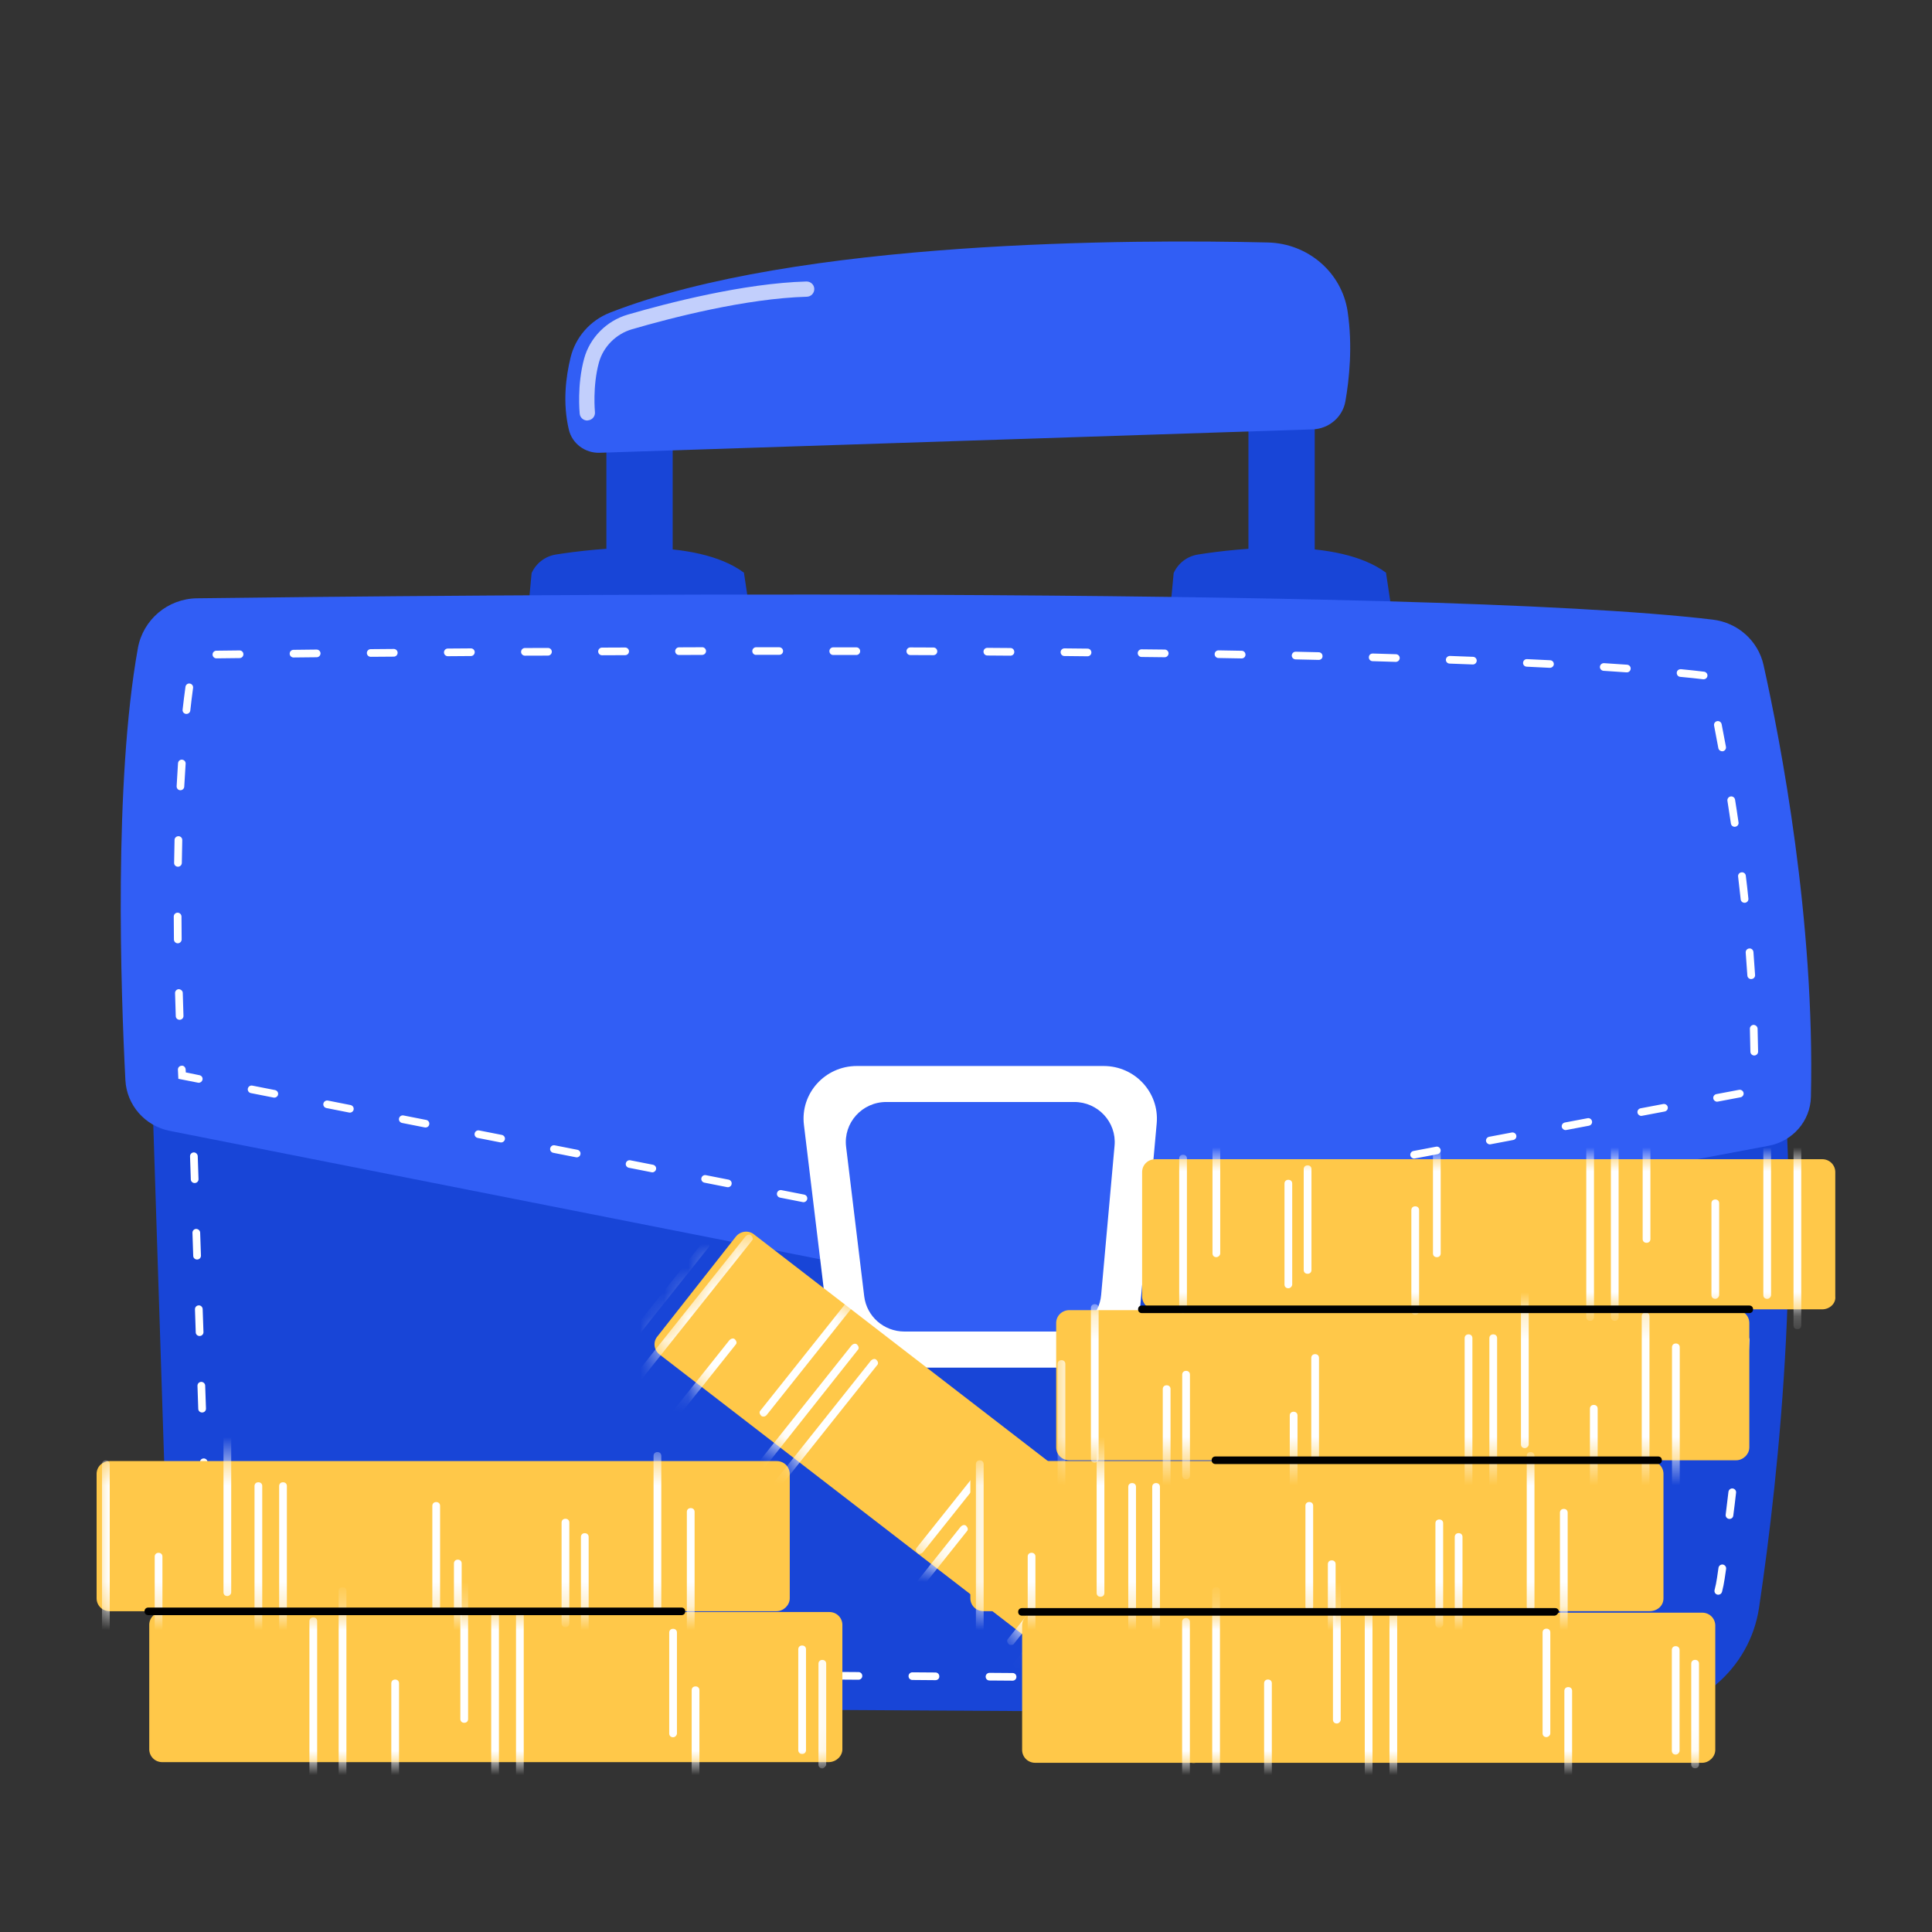
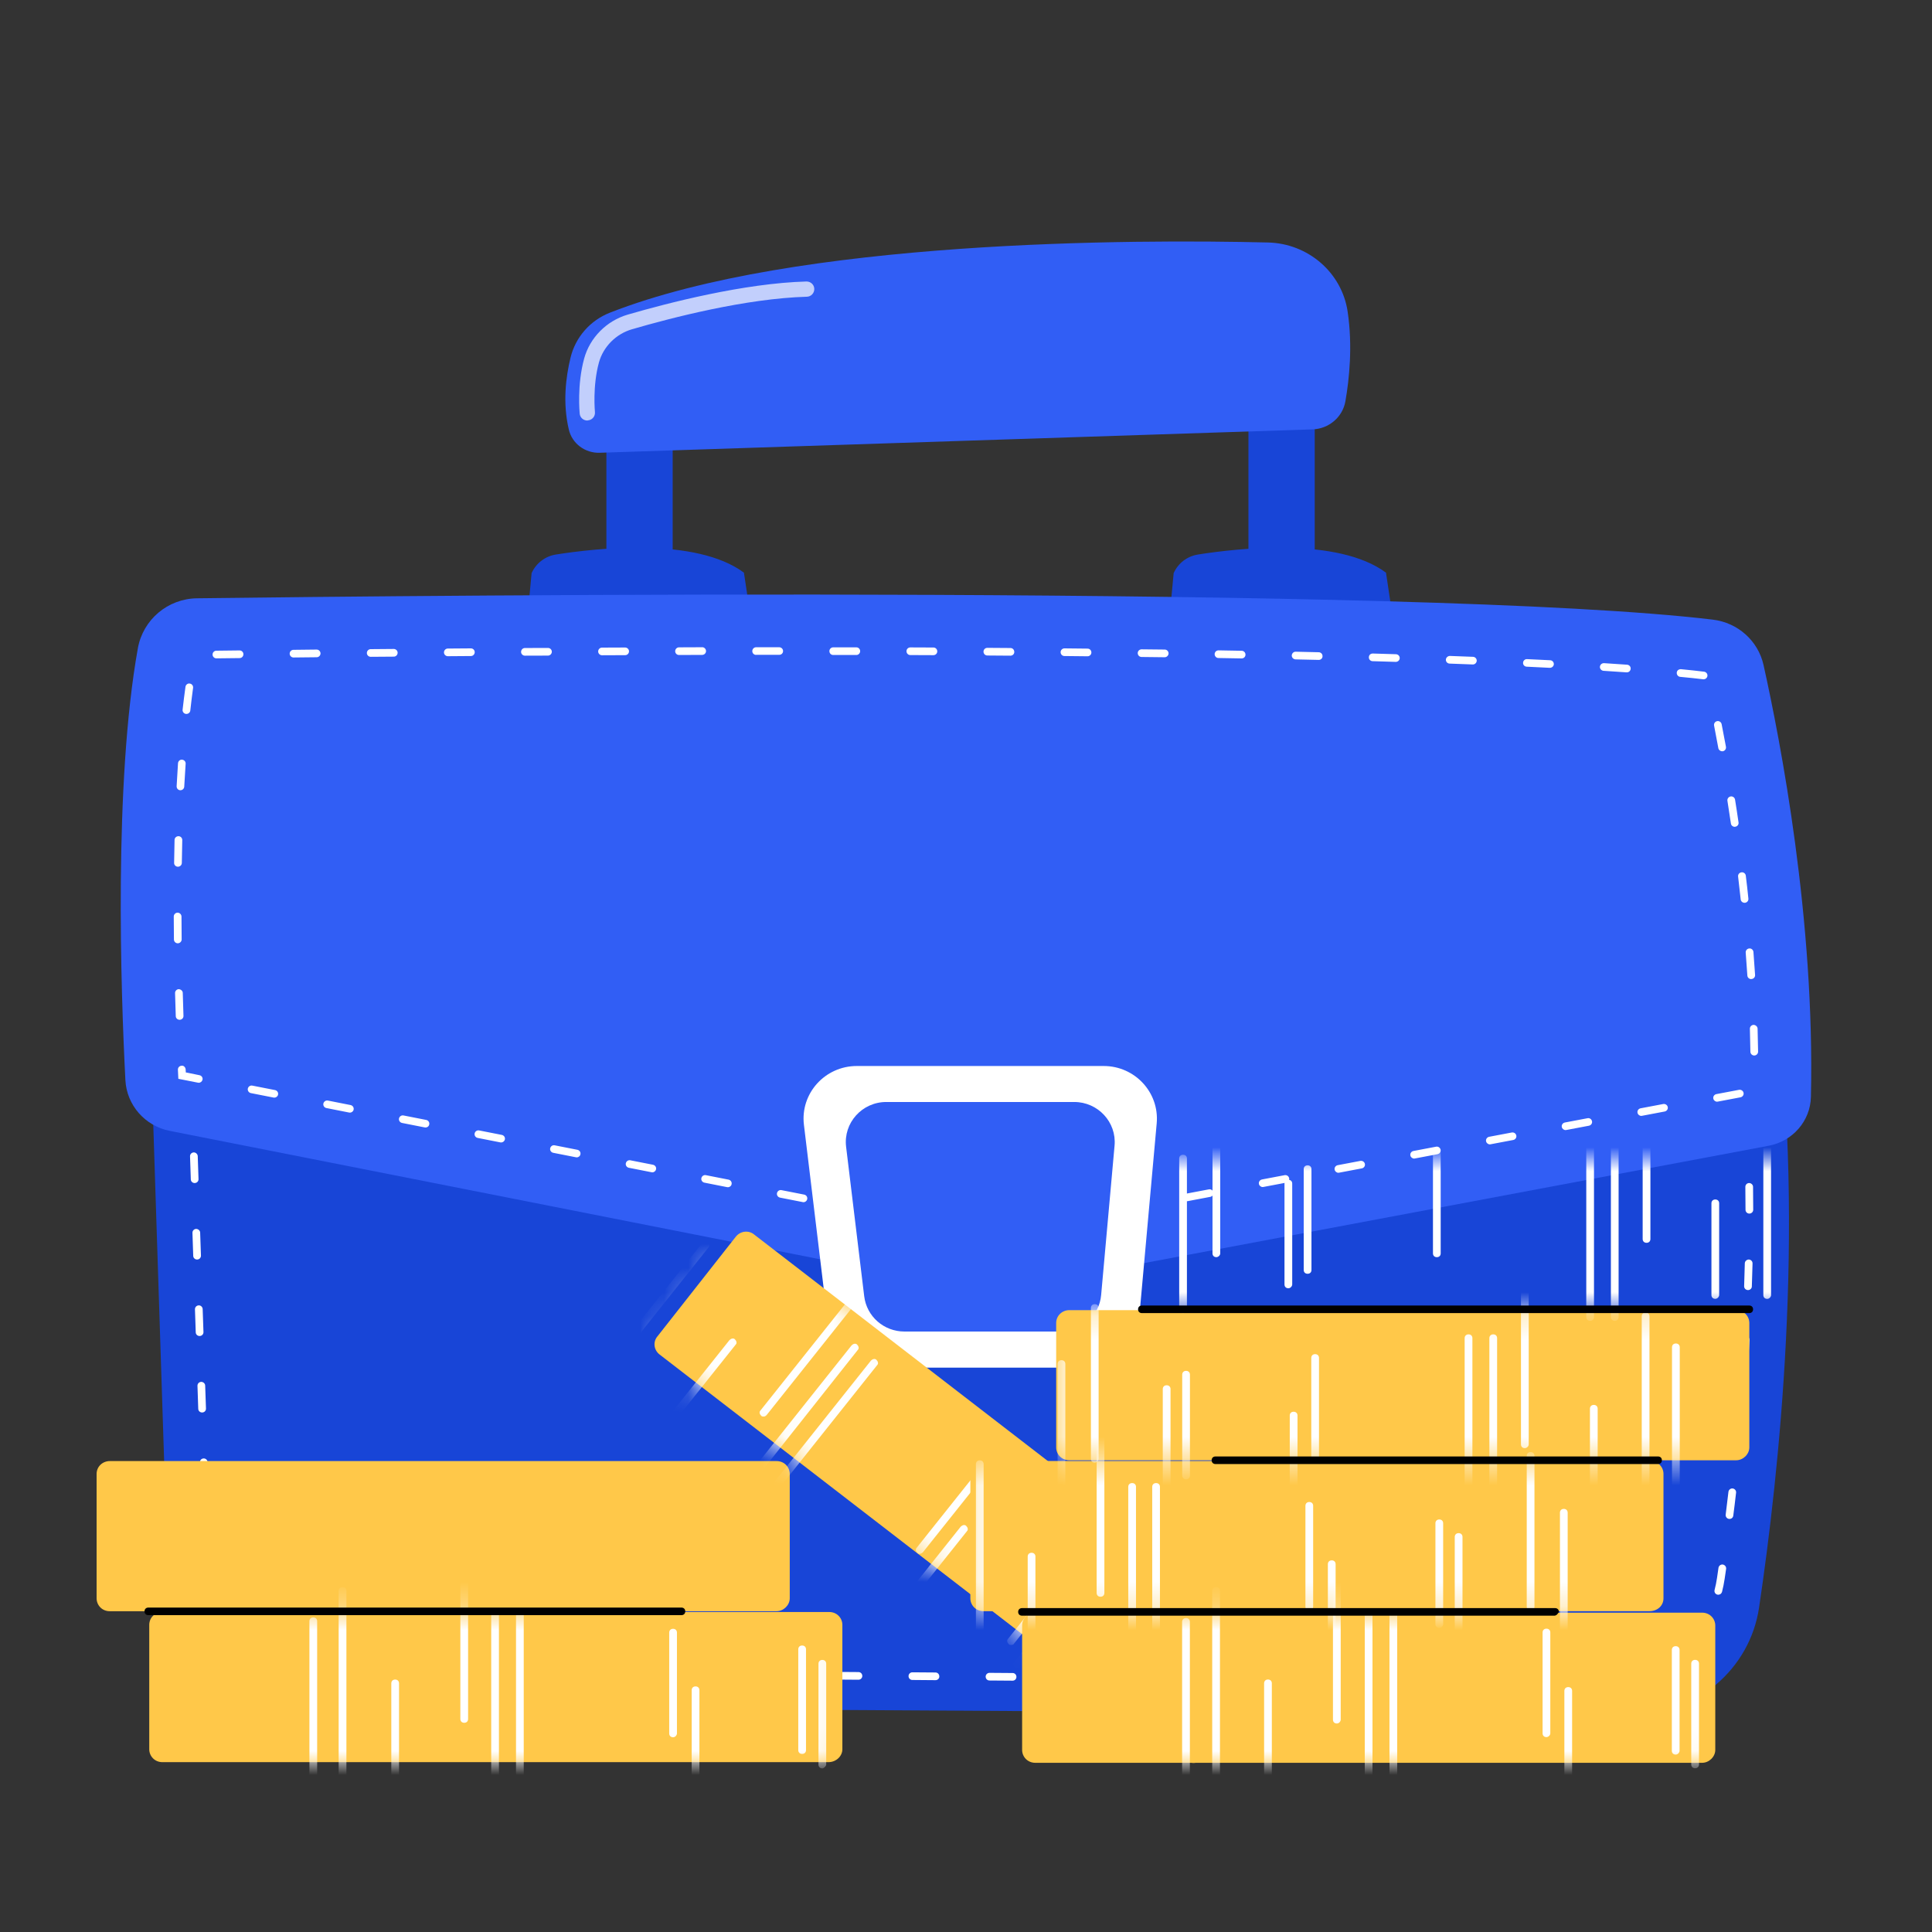
<svg xmlns="http://www.w3.org/2000/svg" width="80" height="80" viewBox="0 0 80 80" fill="none">
  <rect x="0" y="0" width="80" height="80" fill="#333333" stroke="none" />
  <path d="M6.184 41.541L6.901 63.718C7.027 67.587 10.223 70.662 14.137 70.686L67.612 71C70.227 71.014 72.458 69.126 72.839 66.568C73.674 60.968 74.74 50.946 73.542 41.541H6.184Z" fill="#1845D7" />
  <path d="M66.506 69.732C66.42 69.732 66.348 69.664 66.348 69.579C66.345 69.49 66.413 69.418 66.503 69.415C66.811 69.404 67.12 69.361 67.421 69.294C67.507 69.272 67.593 69.326 67.611 69.411C67.632 69.497 67.579 69.582 67.493 69.6C67.173 69.675 66.843 69.718 66.513 69.728C66.51 69.732 66.506 69.732 66.506 69.732ZM64.271 69.721L63.313 69.714C63.224 69.714 63.156 69.643 63.156 69.554C63.156 69.465 63.227 69.397 63.313 69.397L64.271 69.404C64.361 69.404 64.429 69.475 64.429 69.564C64.429 69.653 64.357 69.721 64.271 69.721ZM61.079 69.703L60.121 69.696C60.031 69.696 59.963 69.625 59.963 69.536C59.963 69.447 60.035 69.379 60.121 69.379L61.079 69.386C61.168 69.386 61.236 69.458 61.236 69.547C61.24 69.632 61.168 69.703 61.079 69.703ZM57.889 69.686L56.932 69.678C56.842 69.678 56.774 69.607 56.774 69.518C56.774 69.429 56.846 69.361 56.932 69.361L57.889 69.368C57.979 69.368 58.047 69.44 58.047 69.529C58.047 69.614 57.976 69.686 57.889 69.686ZM54.697 69.668L53.739 69.661C53.649 69.661 53.581 69.589 53.581 69.5C53.581 69.411 53.667 69.344 53.743 69.344L54.7 69.351C54.79 69.351 54.858 69.422 54.858 69.511C54.855 69.597 54.783 69.668 54.697 69.668ZM51.504 69.646L50.546 69.639C50.457 69.639 50.389 69.568 50.389 69.479C50.389 69.39 50.46 69.322 50.546 69.322L51.504 69.329C51.594 69.329 51.662 69.401 51.662 69.49C51.662 69.579 51.594 69.646 51.504 69.646ZM48.312 69.629L47.354 69.621C47.264 69.621 47.196 69.55 47.196 69.461C47.196 69.372 47.268 69.304 47.354 69.304L48.312 69.311C48.401 69.311 48.469 69.383 48.469 69.472C48.473 69.557 48.401 69.629 48.312 69.629ZM45.122 69.611L44.165 69.604C44.075 69.604 44.007 69.532 44.007 69.443C44.007 69.358 44.078 69.287 44.165 69.287L45.122 69.294C45.212 69.294 45.28 69.365 45.28 69.454C45.28 69.54 45.209 69.611 45.122 69.611ZM41.93 69.593L40.972 69.586C40.882 69.586 40.814 69.515 40.814 69.425C40.814 69.34 40.886 69.269 40.972 69.269L41.93 69.276C42.02 69.276 42.088 69.347 42.088 69.436C42.088 69.522 42.02 69.593 41.93 69.593ZM38.737 69.572L37.779 69.564C37.69 69.564 37.621 69.493 37.621 69.404C37.621 69.315 37.693 69.247 37.779 69.247L38.737 69.254C38.827 69.254 38.895 69.326 38.895 69.415C38.898 69.504 38.827 69.572 38.737 69.572ZM35.548 69.554L34.59 69.547C34.501 69.547 34.432 69.475 34.432 69.386C34.432 69.297 34.504 69.23 34.59 69.23L35.548 69.237C35.638 69.237 35.706 69.308 35.706 69.397C35.706 69.483 35.634 69.554 35.548 69.554ZM32.355 69.536L31.398 69.529C31.308 69.529 31.24 69.458 31.24 69.368C31.24 69.279 31.311 69.212 31.398 69.212L32.355 69.219C32.445 69.219 32.513 69.29 32.513 69.379C32.513 69.465 32.445 69.536 32.355 69.536ZM29.163 69.518L28.205 69.511C28.115 69.511 28.047 69.44 28.047 69.351C28.047 69.262 28.119 69.194 28.205 69.194L29.163 69.201C29.252 69.201 29.32 69.272 29.32 69.361C29.324 69.447 29.252 69.518 29.163 69.518ZM25.974 69.497L25.016 69.49C24.926 69.49 24.858 69.418 24.858 69.329C24.858 69.24 24.93 69.173 25.016 69.173L25.974 69.18C26.063 69.18 26.131 69.251 26.131 69.34C26.131 69.429 26.06 69.497 25.974 69.497ZM22.781 69.479L21.823 69.472C21.733 69.472 21.665 69.401 21.665 69.311C21.665 69.222 21.748 69.165 21.827 69.155L22.785 69.162C22.874 69.162 22.942 69.233 22.942 69.322C22.939 69.411 22.871 69.479 22.781 69.479ZM19.588 69.461L18.631 69.454C18.541 69.454 18.473 69.383 18.473 69.294C18.473 69.205 18.544 69.137 18.631 69.137L19.588 69.144C19.678 69.144 19.746 69.215 19.746 69.304C19.75 69.39 19.678 69.461 19.588 69.461ZM16.399 69.443L15.441 69.436C15.352 69.436 15.284 69.365 15.284 69.276C15.284 69.187 15.355 69.119 15.441 69.119L16.399 69.126C16.489 69.126 16.557 69.198 16.557 69.287C16.557 69.372 16.485 69.443 16.399 69.443ZM13.246 69.087C13.228 69.087 13.214 69.084 13.196 69.08C12.887 68.98 12.582 68.856 12.292 68.713C12.213 68.674 12.181 68.578 12.22 68.499C12.259 68.421 12.353 68.389 12.435 68.428C12.715 68.563 13.006 68.684 13.3 68.781C13.382 68.809 13.429 68.898 13.4 68.98C13.375 69.048 13.311 69.087 13.246 69.087ZM69.444 68.645C69.397 68.645 69.351 68.624 69.319 68.585C69.265 68.517 69.275 68.417 69.344 68.36C69.584 68.168 69.81 67.954 70.007 67.719C70.065 67.651 70.165 67.644 70.233 67.701C70.302 67.758 70.309 67.858 70.251 67.926C70.04 68.175 69.799 68.403 69.545 68.606C69.516 68.635 69.48 68.645 69.444 68.645ZM10.548 67.448C10.509 67.448 10.466 67.434 10.437 67.402C10.204 67.174 9.989 66.928 9.791 66.672C9.738 66.604 9.752 66.504 9.82 66.451C9.892 66.397 9.992 66.412 10.043 66.479C10.233 66.725 10.437 66.957 10.66 67.177C10.72 67.238 10.724 67.338 10.66 67.402C10.631 67.43 10.591 67.448 10.548 67.448ZM71.152 66.034C71.137 66.034 71.126 66.034 71.112 66.03C71.026 66.009 70.976 65.924 70.997 65.838C71.04 65.674 71.073 65.507 71.098 65.339L71.159 64.919C71.173 64.833 71.252 64.773 71.338 64.784C71.424 64.798 71.485 64.876 71.475 64.962L71.413 65.382C71.388 65.56 71.349 65.738 71.306 65.913C71.288 65.984 71.223 66.034 71.152 66.034ZM8.866 64.787C8.798 64.787 8.737 64.744 8.715 64.68C8.611 64.374 8.525 64.06 8.464 63.74C8.446 63.654 8.504 63.572 8.59 63.554C8.676 63.54 8.758 63.594 8.776 63.679C8.834 63.982 8.916 64.285 9.013 64.577C9.042 64.659 8.999 64.748 8.913 64.776C8.902 64.784 8.884 64.787 8.866 64.787ZM71.618 62.895C71.611 62.895 71.604 62.895 71.597 62.895C71.51 62.885 71.446 62.806 71.457 62.717C71.496 62.411 71.532 62.097 71.571 61.773C71.582 61.688 71.661 61.623 71.747 61.634C71.833 61.645 71.898 61.723 71.887 61.809C71.851 62.133 71.812 62.446 71.772 62.753C71.765 62.838 71.697 62.895 71.618 62.895ZM8.468 61.659C8.382 61.659 8.31 61.591 8.31 61.506L8.278 60.555C8.274 60.466 8.342 60.394 8.432 60.391C8.514 60.387 8.593 60.455 8.597 60.544L8.629 61.495C8.633 61.584 8.565 61.656 8.475 61.659C8.471 61.659 8.471 61.659 8.468 61.659ZM71.966 59.746C71.962 59.746 71.955 59.746 71.952 59.746C71.865 59.739 71.801 59.66 71.808 59.571C71.837 59.261 71.865 58.944 71.894 58.627C71.901 58.538 71.977 58.481 72.066 58.485C72.153 58.492 72.221 58.57 72.21 58.656C72.181 58.977 72.153 59.294 72.124 59.603C72.117 59.685 72.049 59.746 71.966 59.746ZM8.367 58.488C8.281 58.488 8.209 58.421 8.209 58.335L8.177 57.384C8.174 57.295 8.242 57.224 8.331 57.22C8.418 57.22 8.493 57.288 8.496 57.373L8.529 58.325C8.532 58.414 8.464 58.485 8.374 58.488C8.371 58.488 8.367 58.488 8.367 58.488ZM72.224 56.586C72.221 56.586 72.217 56.586 72.213 56.586C72.127 56.579 72.059 56.504 72.066 56.419C72.088 56.105 72.106 55.791 72.124 55.471C72.127 55.382 72.203 55.314 72.292 55.321C72.382 55.325 72.447 55.4 72.443 55.489C72.425 55.809 72.404 56.126 72.386 56.44C72.375 56.522 72.307 56.586 72.224 56.586ZM8.263 55.321C8.177 55.321 8.105 55.254 8.105 55.168L8.073 54.217C8.07 54.128 8.138 54.056 8.227 54.053C8.313 54.046 8.389 54.121 8.392 54.206L8.425 55.157C8.428 55.246 8.36 55.318 8.27 55.321C8.267 55.321 8.263 55.321 8.263 55.321ZM72.382 53.419C72.379 53.419 72.379 53.419 72.375 53.419C72.285 53.415 72.217 53.344 72.221 53.255C72.231 52.941 72.242 52.624 72.249 52.307C72.253 52.218 72.335 52.154 72.414 52.154C72.504 52.158 72.572 52.229 72.569 52.318C72.561 52.639 72.551 52.956 72.54 53.269C72.54 53.351 72.468 53.419 72.382 53.419ZM8.159 52.154C8.073 52.154 8.001 52.086 8.001 52.001L7.969 51.05C7.966 50.961 8.034 50.889 8.123 50.886C8.209 50.889 8.285 50.953 8.288 51.039L8.321 51.99C8.324 52.079 8.256 52.151 8.166 52.154C8.163 52.154 8.163 52.154 8.159 52.154ZM72.436 50.252C72.346 50.252 72.278 50.18 72.278 50.095C72.278 49.781 72.275 49.464 72.271 49.147C72.271 49.058 72.339 48.987 72.429 48.987C72.508 48.987 72.59 49.055 72.59 49.144C72.594 49.461 72.597 49.781 72.597 50.095C72.597 50.18 72.526 50.252 72.436 50.252ZM8.059 48.987C7.973 48.987 7.901 48.919 7.901 48.834L7.869 47.883C7.865 47.794 7.933 47.722 8.023 47.719C8.098 47.715 8.184 47.783 8.188 47.872L8.22 48.823C8.224 48.912 8.156 48.983 8.066 48.987C8.062 48.987 8.059 48.987 8.059 48.987ZM72.371 47.081C72.285 47.081 72.217 47.013 72.213 46.928C72.199 46.611 72.185 46.297 72.167 45.98C72.163 45.891 72.228 45.816 72.317 45.813C72.404 45.806 72.479 45.873 72.486 45.962C72.504 46.279 72.518 46.596 72.533 46.914C72.536 47.003 72.468 47.074 72.379 47.077C72.375 47.081 72.371 47.081 72.371 47.081ZM7.955 45.816C7.869 45.816 7.797 45.749 7.797 45.663L7.765 44.712C7.761 44.623 7.829 44.552 7.919 44.548C7.994 44.537 8.08 44.612 8.084 44.701L8.116 45.652C8.12 45.742 8.052 45.813 7.962 45.816C7.958 45.816 7.958 45.816 7.955 45.816ZM72.163 43.921C72.081 43.921 72.013 43.86 72.005 43.775C71.977 43.461 71.948 43.144 71.916 42.831C71.905 42.745 71.97 42.667 72.059 42.656C72.145 42.649 72.224 42.71 72.235 42.799C72.267 43.116 72.3 43.433 72.328 43.746C72.335 43.832 72.271 43.91 72.185 43.917C72.174 43.917 72.17 43.921 72.163 43.921ZM7.854 42.649C7.768 42.649 7.696 42.581 7.696 42.496L7.664 41.545C7.661 41.456 7.729 41.384 7.818 41.381C7.894 41.381 7.98 41.445 7.983 41.534L8.016 42.485C8.019 42.571 7.951 42.646 7.862 42.649C7.858 42.649 7.854 42.649 7.854 42.649ZM70.983 41.698H70.025C69.936 41.698 69.867 41.627 69.867 41.541C69.867 41.452 69.939 41.384 70.025 41.384H70.983C71.073 41.384 71.141 41.456 71.141 41.541C71.141 41.63 71.069 41.698 70.983 41.698ZM67.79 41.698H66.833C66.743 41.698 66.675 41.627 66.675 41.541C66.675 41.452 66.746 41.384 66.833 41.384H67.79C67.88 41.384 67.948 41.456 67.948 41.541C67.948 41.63 67.876 41.698 67.79 41.698ZM64.598 41.698H63.64C63.55 41.698 63.482 41.627 63.482 41.541C63.482 41.452 63.554 41.384 63.64 41.384H64.598C64.687 41.384 64.756 41.456 64.756 41.541C64.759 41.63 64.687 41.698 64.598 41.698ZM61.409 41.698H60.451C60.361 41.698 60.293 41.627 60.293 41.541C60.293 41.452 60.365 41.384 60.451 41.384H61.409C61.498 41.384 61.566 41.456 61.566 41.541C61.566 41.63 61.495 41.698 61.409 41.698ZM58.216 41.698H57.258C57.169 41.698 57.1 41.627 57.1 41.541C57.1 41.452 57.172 41.384 57.258 41.384H58.216C58.306 41.384 58.374 41.456 58.374 41.541C58.374 41.63 58.302 41.698 58.216 41.698ZM55.023 41.698H54.066C53.976 41.698 53.908 41.627 53.908 41.541C53.908 41.452 53.979 41.384 54.066 41.384H55.023C55.113 41.384 55.181 41.456 55.181 41.541C55.185 41.63 55.113 41.698 55.023 41.698ZM51.831 41.698H50.873C50.783 41.698 50.715 41.627 50.715 41.541C50.715 41.452 50.787 41.384 50.873 41.384H51.831C51.92 41.384 51.989 41.456 51.989 41.541C51.992 41.63 51.92 41.698 51.831 41.698ZM48.642 41.698H47.684C47.594 41.698 47.526 41.627 47.526 41.541C47.526 41.452 47.598 41.384 47.684 41.384H48.642C48.731 41.384 48.799 41.456 48.799 41.541C48.799 41.63 48.728 41.698 48.642 41.698ZM45.449 41.698H44.491C44.401 41.698 44.333 41.627 44.333 41.541C44.333 41.452 44.405 41.384 44.491 41.384H45.449C45.539 41.384 45.607 41.456 45.607 41.541C45.61 41.63 45.539 41.698 45.449 41.698ZM42.256 41.698H41.298C41.209 41.698 41.141 41.627 41.141 41.541C41.141 41.452 41.212 41.384 41.298 41.384H42.256C42.346 41.384 42.414 41.456 42.414 41.541C42.418 41.63 42.346 41.698 42.256 41.698ZM39.067 41.698H38.109C38.02 41.698 37.952 41.627 37.952 41.541C37.952 41.452 38.023 41.384 38.109 41.384H39.067C39.157 41.384 39.225 41.456 39.225 41.541C39.225 41.63 39.153 41.698 39.067 41.698ZM35.874 41.698H34.917C34.827 41.698 34.759 41.627 34.759 41.541C34.759 41.452 34.831 41.384 34.917 41.384H35.874C35.964 41.384 36.032 41.456 36.032 41.541C36.032 41.63 35.964 41.698 35.874 41.698ZM32.682 41.698H31.724C31.634 41.698 31.566 41.627 31.566 41.541C31.566 41.452 31.638 41.384 31.724 41.384H32.682C32.772 41.384 32.84 41.456 32.84 41.541C32.843 41.63 32.772 41.698 32.682 41.698ZM29.493 41.698H28.535C28.445 41.698 28.377 41.627 28.377 41.541C28.377 41.452 28.449 41.384 28.535 41.384H29.493C29.582 41.384 29.651 41.456 29.651 41.541C29.651 41.63 29.579 41.698 29.493 41.698ZM26.3 41.698H25.342C25.253 41.698 25.184 41.627 25.184 41.541C25.184 41.452 25.256 41.384 25.342 41.384H26.3C26.39 41.384 26.458 41.456 26.458 41.541C26.458 41.63 26.39 41.698 26.3 41.698ZM23.107 41.698H22.15C22.06 41.698 21.992 41.627 21.992 41.541C21.992 41.452 22.064 41.384 22.15 41.384H23.107C23.197 41.384 23.265 41.456 23.265 41.541C23.269 41.63 23.197 41.698 23.107 41.698ZM19.918 41.698H18.96C18.871 41.698 18.803 41.627 18.803 41.541C18.803 41.452 18.874 41.384 18.96 41.384H19.918C20.008 41.384 20.076 41.456 20.076 41.541C20.076 41.63 20.004 41.698 19.918 41.698ZM16.726 41.698H15.768C15.678 41.698 15.61 41.627 15.61 41.541C15.61 41.452 15.682 41.384 15.768 41.384H16.726C16.815 41.384 16.884 41.456 16.884 41.541C16.884 41.63 16.812 41.698 16.726 41.698ZM13.533 41.698H12.575C12.486 41.698 12.417 41.627 12.417 41.541C12.417 41.452 12.489 41.384 12.575 41.384H13.533C13.623 41.384 13.691 41.456 13.691 41.541C13.694 41.63 13.623 41.698 13.533 41.698ZM10.34 41.698H9.383C9.293 41.698 9.225 41.627 9.225 41.541C9.225 41.452 9.296 41.384 9.383 41.384H10.34C10.43 41.384 10.498 41.456 10.498 41.541C10.502 41.63 10.43 41.698 10.34 41.698Z" fill="white" />
  <path d="M21.852 25.441L22.013 23.731C22.196 23.322 22.573 23.033 23.017 22.962C24.682 22.698 28.814 22.235 30.805 23.713L31.103 25.701L21.852 25.441Z" fill="#1845D7" />
  <path d="M27.054 23.797C26.67 23.89 26.286 23.89 25.902 23.797C25.436 23.683 25.109 23.27 25.109 22.796V17.441H27.854V22.792C27.854 23.266 27.524 23.683 27.054 23.797Z" fill="#1845D7" />
  <path d="M48.438 25.441L48.599 23.731C48.782 23.322 49.158 23.033 49.603 22.962C51.268 22.698 55.4 22.235 57.391 23.713L57.689 25.701L48.438 25.441Z" fill="#1845D7" />
  <path d="M53.64 23.795C53.256 23.888 52.872 23.888 52.488 23.795C52.022 23.681 51.695 23.268 51.695 22.794V16.873H54.44V22.791C54.44 23.264 54.109 23.681 53.64 23.795Z" fill="#1845D7" />
  <path d="M24.834 18.748L54.35 17.779C55.024 17.758 55.595 17.273 55.71 16.617C55.871 15.698 56.014 14.327 55.803 12.902C55.562 11.281 54.16 10.08 52.503 10.041C46.996 9.909 32.981 9.916 25.254 12.948C24.436 13.269 23.829 13.963 23.625 14.808C23.428 15.613 23.295 16.689 23.553 17.782C23.686 18.367 24.228 18.769 24.834 18.748Z" fill="#315EF5" />
  <path opacity="0.7" d="M24.319 17.413C24.158 17.413 24.018 17.292 24.004 17.128C24 17.082 23.889 15.946 24.187 14.852C24.423 13.983 25.116 13.284 25.991 13.028C27.645 12.547 30.802 11.728 33.392 11.656C33.567 11.653 33.715 11.788 33.718 11.963C33.722 12.137 33.585 12.283 33.41 12.287C30.891 12.358 27.792 13.16 26.17 13.634C25.507 13.826 24.98 14.357 24.8 15.012C24.531 15.995 24.635 17.05 24.635 17.061C24.653 17.235 24.524 17.392 24.348 17.406C24.341 17.41 24.33 17.413 24.319 17.413Z" fill="white" />
  <path d="M8.159 24.774C17.694 24.653 58.944 24.222 70.925 25.658C71.959 25.783 72.798 26.531 73.024 27.535C73.731 30.713 75.155 38.099 74.986 45.42C74.965 46.417 74.229 47.258 73.239 47.443L45.89 52.581H36.172L7.029 46.827C6.003 46.624 5.246 45.762 5.192 44.725C5.002 41.041 4.708 32.402 5.709 26.841C5.921 25.658 6.947 24.789 8.159 24.774Z" fill="#315EF5" />
  <path d="M36.403 50.396C36.392 50.396 36.381 50.396 36.371 50.393L35.431 50.207C35.345 50.19 35.287 50.108 35.305 50.022C35.323 49.937 35.406 49.88 35.492 49.898L36.421 50.083C36.428 50.083 36.435 50.083 36.442 50.083H37.4C37.49 50.083 37.558 50.154 37.558 50.239C37.558 50.325 37.486 50.396 37.4 50.396H36.442C36.435 50.396 36.428 50.396 36.421 50.396C36.417 50.396 36.41 50.396 36.403 50.396ZM43.785 50.396H42.828C42.738 50.396 42.67 50.325 42.67 50.239C42.67 50.154 42.742 50.083 42.828 50.083H43.785C43.875 50.083 43.943 50.154 43.943 50.239C43.943 50.325 43.875 50.396 43.785 50.396ZM40.593 50.396H39.635C39.545 50.396 39.477 50.325 39.477 50.239C39.477 50.154 39.549 50.083 39.635 50.083H40.593C40.682 50.083 40.751 50.154 40.751 50.239C40.751 50.325 40.682 50.396 40.593 50.396ZM46.013 50.332C45.938 50.332 45.87 50.279 45.855 50.204C45.837 50.118 45.895 50.036 45.981 50.019L46.921 49.84C47.007 49.826 47.089 49.88 47.107 49.965C47.125 50.051 47.068 50.133 46.982 50.15L46.042 50.328C46.035 50.328 46.024 50.332 46.013 50.332ZM33.271 49.78C33.26 49.78 33.25 49.78 33.239 49.776L32.299 49.591C32.213 49.573 32.156 49.491 32.173 49.406C32.191 49.32 32.274 49.263 32.36 49.281L33.3 49.466C33.386 49.484 33.443 49.566 33.425 49.652C33.411 49.727 33.346 49.78 33.271 49.78ZM49.148 49.741C49.073 49.741 49.005 49.687 48.991 49.612C48.973 49.527 49.03 49.445 49.116 49.427L50.056 49.249C50.142 49.231 50.225 49.288 50.242 49.374C50.261 49.459 50.203 49.541 50.117 49.559L49.177 49.737C49.17 49.741 49.159 49.741 49.148 49.741ZM30.14 49.16C30.129 49.16 30.118 49.16 30.107 49.157L29.167 48.971C29.081 48.953 29.024 48.871 29.042 48.786C29.06 48.7 29.142 48.643 29.228 48.661L30.168 48.846C30.254 48.864 30.312 48.946 30.294 49.032C30.283 49.107 30.215 49.16 30.14 49.16ZM52.287 49.153C52.212 49.153 52.144 49.099 52.129 49.025C52.111 48.939 52.169 48.857 52.255 48.839L53.195 48.661C53.281 48.647 53.363 48.7 53.381 48.786C53.399 48.871 53.342 48.953 53.256 48.971L52.316 49.149C52.305 49.153 52.294 49.153 52.287 49.153ZM55.422 48.562C55.347 48.562 55.279 48.508 55.265 48.433C55.247 48.348 55.304 48.266 55.39 48.248L56.33 48.07C56.416 48.056 56.499 48.109 56.517 48.195C56.535 48.28 56.477 48.362 56.391 48.38L55.451 48.558C55.441 48.562 55.43 48.562 55.422 48.562ZM27.011 48.544C27.001 48.544 26.99 48.544 26.979 48.54L26.039 48.355C25.953 48.337 25.896 48.255 25.914 48.17C25.932 48.084 26.014 48.027 26.1 48.045L27.04 48.23C27.126 48.248 27.184 48.33 27.166 48.415C27.151 48.49 27.087 48.544 27.011 48.544ZM58.558 47.974C58.483 47.974 58.414 47.92 58.4 47.845C58.382 47.76 58.439 47.678 58.526 47.66L59.465 47.482C59.551 47.464 59.634 47.521 59.652 47.607C59.67 47.692 59.612 47.774 59.526 47.792L58.587 47.97C58.576 47.974 58.569 47.974 58.558 47.974ZM23.88 47.924C23.869 47.924 23.858 47.924 23.847 47.92L22.907 47.735C22.821 47.717 22.764 47.635 22.782 47.55C22.8 47.464 22.882 47.407 22.968 47.425L23.908 47.61C23.994 47.628 24.052 47.71 24.034 47.795C24.023 47.87 23.955 47.924 23.88 47.924ZM61.693 47.386C61.618 47.386 61.55 47.332 61.535 47.258C61.517 47.172 61.575 47.09 61.661 47.072L62.601 46.894C62.687 46.88 62.769 46.933 62.787 47.019C62.805 47.104 62.748 47.186 62.662 47.204L61.722 47.382C61.715 47.382 61.704 47.386 61.693 47.386ZM20.752 47.307C20.741 47.307 20.73 47.307 20.719 47.304L19.779 47.119C19.693 47.101 19.636 47.019 19.654 46.933C19.672 46.848 19.754 46.791 19.84 46.809L20.78 46.994C20.866 47.012 20.924 47.094 20.906 47.179C20.892 47.254 20.823 47.307 20.752 47.307ZM64.828 46.794C64.753 46.794 64.685 46.741 64.671 46.666C64.653 46.581 64.71 46.499 64.796 46.481L65.736 46.303C65.822 46.285 65.904 46.342 65.922 46.428C65.94 46.513 65.883 46.595 65.797 46.613L64.857 46.791C64.85 46.794 64.839 46.794 64.828 46.794ZM17.62 46.688C17.609 46.688 17.598 46.688 17.588 46.684L16.648 46.499C16.562 46.481 16.504 46.399 16.522 46.313C16.54 46.228 16.623 46.171 16.709 46.189L17.649 46.374C17.735 46.392 17.792 46.474 17.774 46.559C17.76 46.638 17.695 46.688 17.62 46.688ZM67.964 46.207C67.888 46.207 67.82 46.153 67.806 46.078C67.788 45.993 67.845 45.911 67.931 45.893L68.871 45.715C68.957 45.701 69.04 45.754 69.058 45.84C69.076 45.925 69.018 46.007 68.932 46.025L67.992 46.203C67.985 46.207 67.974 46.207 67.964 46.207ZM14.488 46.071C14.477 46.071 14.467 46.071 14.456 46.068L13.516 45.882C13.43 45.865 13.373 45.783 13.39 45.697C13.409 45.612 13.491 45.555 13.577 45.572L14.517 45.758C14.603 45.776 14.66 45.858 14.643 45.943C14.632 46.018 14.564 46.071 14.488 46.071ZM71.103 45.619C71.027 45.619 70.959 45.565 70.945 45.491C70.927 45.405 70.984 45.323 71.07 45.305L72.01 45.127C72.096 45.113 72.179 45.166 72.197 45.252C72.215 45.337 72.157 45.419 72.071 45.437L71.131 45.615C71.12 45.615 71.11 45.619 71.103 45.619ZM11.36 45.451C11.349 45.451 11.339 45.451 11.328 45.448L10.388 45.263C10.302 45.245 10.245 45.163 10.262 45.077C10.28 44.992 10.363 44.935 10.449 44.953L11.389 45.138C11.475 45.156 11.532 45.238 11.514 45.323C11.5 45.401 11.432 45.451 11.36 45.451ZM8.228 44.835C8.218 44.835 8.207 44.835 8.196 44.831L7.385 44.671L7.367 44.294C7.364 44.205 7.432 44.133 7.518 44.13C7.604 44.112 7.68 44.194 7.687 44.279L7.694 44.407L8.261 44.522C8.347 44.539 8.404 44.621 8.386 44.707C8.368 44.782 8.304 44.835 8.228 44.835ZM72.638 43.706C72.552 43.706 72.48 43.634 72.48 43.549C72.476 43.232 72.469 42.915 72.459 42.601C72.455 42.512 72.527 42.441 72.613 42.437C72.695 42.441 72.774 42.505 72.778 42.591C72.788 42.908 72.792 43.225 72.799 43.545C72.799 43.634 72.728 43.706 72.638 43.706ZM7.436 42.227C7.35 42.227 7.278 42.16 7.278 42.074C7.267 41.768 7.256 41.451 7.249 41.123C7.246 41.034 7.317 40.962 7.403 40.959C7.489 40.966 7.565 41.027 7.568 41.112C7.579 41.44 7.586 41.757 7.597 42.063C7.601 42.152 7.533 42.224 7.443 42.227C7.439 42.227 7.436 42.227 7.436 42.227ZM72.512 40.542C72.43 40.542 72.358 40.478 72.354 40.392C72.333 40.075 72.311 39.758 72.286 39.445C72.279 39.356 72.344 39.281 72.433 39.274C72.519 39.263 72.598 39.331 72.606 39.42C72.631 39.733 72.652 40.05 72.674 40.371C72.681 40.46 72.613 40.535 72.523 40.539C72.519 40.542 72.516 40.542 72.512 40.542ZM7.36 39.06C7.274 39.06 7.202 38.989 7.202 38.903C7.199 38.59 7.195 38.273 7.195 37.952C7.195 37.863 7.267 37.792 7.353 37.792C7.443 37.792 7.511 37.863 7.515 37.949C7.515 38.269 7.518 38.586 7.522 38.9C7.522 38.985 7.45 39.06 7.36 39.06C7.364 39.06 7.364 39.06 7.36 39.06ZM72.236 37.382C72.157 37.382 72.085 37.322 72.078 37.24C72.042 36.922 72.007 36.605 71.971 36.295C71.96 36.21 72.021 36.132 72.111 36.121C72.2 36.11 72.279 36.171 72.29 36.26C72.329 36.57 72.365 36.887 72.397 37.208C72.408 37.293 72.344 37.371 72.258 37.382C72.247 37.382 72.24 37.382 72.236 37.382ZM7.367 35.889C7.364 35.889 7.364 35.889 7.367 35.889C7.278 35.889 7.206 35.815 7.21 35.729C7.213 35.412 7.22 35.095 7.228 34.778C7.231 34.689 7.303 34.625 7.393 34.625C7.482 34.628 7.55 34.7 7.547 34.788C7.54 35.106 7.533 35.423 7.529 35.736C7.525 35.822 7.454 35.889 7.367 35.889ZM71.831 34.236C71.752 34.236 71.684 34.179 71.673 34.101C71.626 33.78 71.576 33.467 71.529 33.16C71.515 33.075 71.576 32.993 71.662 32.979C71.748 32.965 71.831 33.025 71.845 33.111C71.895 33.417 71.942 33.73 71.989 34.055C72.003 34.14 71.942 34.222 71.852 34.233C71.845 34.236 71.838 34.236 71.831 34.236ZM7.472 32.722C7.468 32.722 7.464 32.722 7.464 32.722C7.375 32.719 7.31 32.644 7.314 32.555C7.332 32.234 7.35 31.917 7.371 31.604C7.378 31.515 7.454 31.447 7.54 31.457C7.629 31.465 7.694 31.54 7.687 31.625C7.665 31.939 7.647 32.255 7.629 32.573C7.626 32.655 7.554 32.722 7.472 32.722ZM71.311 31.108C71.235 31.108 71.167 31.055 71.153 30.98C71.092 30.652 71.034 30.342 70.977 30.047C70.959 29.961 71.016 29.876 71.103 29.861C71.189 29.844 71.271 29.901 71.289 29.986C71.346 30.282 71.407 30.595 71.468 30.923C71.483 31.009 71.425 31.091 71.339 31.108C71.329 31.108 71.321 31.108 71.311 31.108ZM7.719 29.562C7.712 29.562 7.708 29.562 7.701 29.562C7.615 29.552 7.55 29.473 7.561 29.388C7.597 29.064 7.637 28.75 7.68 28.44C7.69 28.355 7.773 28.287 7.859 28.305C7.945 28.315 8.006 28.397 7.995 28.483C7.952 28.789 7.916 29.103 7.88 29.423C7.87 29.502 7.802 29.562 7.719 29.562ZM70.543 28.127C70.536 28.127 70.532 28.127 70.525 28.127C70.231 28.091 69.912 28.059 69.574 28.027C69.488 28.02 69.424 27.941 69.431 27.852C69.438 27.763 69.513 27.706 69.607 27.71C69.947 27.742 70.263 27.777 70.561 27.813C70.647 27.824 70.712 27.902 70.701 27.988C70.69 28.07 70.622 28.127 70.543 28.127ZM67.365 27.841C67.361 27.841 67.357 27.841 67.354 27.841C67.045 27.82 66.73 27.799 66.4 27.777C66.31 27.77 66.245 27.695 66.249 27.61C66.256 27.521 66.331 27.457 66.418 27.46C66.748 27.482 67.067 27.503 67.375 27.524C67.465 27.532 67.53 27.606 67.522 27.695C67.515 27.777 67.447 27.841 67.365 27.841ZM64.179 27.653C64.175 27.653 64.172 27.653 64.172 27.653C63.86 27.638 63.541 27.621 63.218 27.606C63.128 27.603 63.06 27.528 63.067 27.442C63.071 27.357 63.146 27.286 63.232 27.293C63.558 27.307 63.878 27.321 64.19 27.339C64.279 27.343 64.344 27.418 64.341 27.507C64.333 27.589 64.262 27.653 64.179 27.653ZM60.99 27.514C60.986 27.514 60.986 27.514 60.983 27.514L60.025 27.478C59.935 27.475 59.867 27.403 59.871 27.314C59.874 27.229 59.953 27.161 60.036 27.161L60.993 27.197C61.083 27.2 61.151 27.275 61.148 27.361C61.144 27.446 61.072 27.514 60.99 27.514ZM57.797 27.407H57.794L56.836 27.378C56.746 27.375 56.678 27.304 56.682 27.215C56.685 27.125 56.746 27.061 56.847 27.061L57.804 27.09C57.894 27.093 57.962 27.165 57.959 27.254C57.955 27.339 57.883 27.407 57.797 27.407ZM54.608 27.325H54.605L53.647 27.304C53.557 27.3 53.489 27.229 53.489 27.143C53.493 27.058 53.561 26.986 53.647 26.986H53.65L54.608 27.008C54.698 27.011 54.766 27.083 54.763 27.172C54.766 27.257 54.694 27.325 54.608 27.325ZM51.416 27.264L50.454 27.247C50.364 27.247 50.296 27.172 50.296 27.086C50.296 27.001 50.368 26.93 50.454 26.93C50.454 26.93 50.454 26.93 50.458 26.93L51.416 26.947C51.505 26.947 51.573 27.022 51.573 27.108C51.573 27.193 51.505 27.264 51.416 27.264ZM8.96 27.261C8.874 27.261 8.802 27.19 8.802 27.104C8.802 27.015 8.871 26.944 8.96 26.944L9.918 26.933C9.918 26.933 9.918 26.933 9.922 26.933C10.008 26.933 10.079 27.004 10.079 27.09C10.079 27.179 10.011 27.25 9.922 27.25L8.96 27.261C8.964 27.261 8.964 27.261 8.96 27.261ZM12.153 27.225C12.067 27.225 11.995 27.154 11.995 27.068C11.995 26.979 12.063 26.908 12.153 26.908L13.111 26.897C13.2 26.897 13.269 26.969 13.272 27.054C13.272 27.143 13.2 27.215 13.114 27.215L12.153 27.225ZM48.227 27.215L47.269 27.204C47.179 27.204 47.111 27.129 47.111 27.044C47.111 26.958 47.183 26.887 47.269 26.887C47.269 26.887 47.269 26.887 47.272 26.887L48.23 26.897C48.32 26.897 48.388 26.972 48.388 27.058C48.384 27.143 48.313 27.215 48.227 27.215ZM15.349 27.197C15.263 27.197 15.191 27.125 15.191 27.04C15.191 26.951 15.263 26.88 15.349 26.88L16.307 26.872C16.393 26.872 16.465 26.944 16.465 27.029C16.465 27.118 16.393 27.19 16.307 27.19L15.349 27.197ZM45.034 27.175L44.076 27.165C43.986 27.165 43.918 27.093 43.918 27.004C43.918 26.919 43.99 26.848 44.076 26.848L45.034 26.858C45.123 26.858 45.192 26.93 45.192 27.019C45.192 27.104 45.12 27.175 45.034 27.175ZM18.542 27.172C18.456 27.172 18.384 27.101 18.384 27.015C18.384 26.926 18.456 26.855 18.542 26.855L19.5 26.848C19.586 26.848 19.657 26.919 19.657 27.004C19.657 27.093 19.586 27.165 19.5 27.165L18.542 27.172ZM41.841 27.15L40.883 27.143C40.794 27.143 40.725 27.072 40.725 26.983C40.725 26.894 40.797 26.826 40.883 26.826L41.841 26.833C41.931 26.833 41.999 26.904 41.999 26.994C42.003 27.079 41.931 27.15 41.841 27.15ZM21.735 27.15C21.648 27.15 21.577 27.079 21.577 26.994C21.577 26.904 21.648 26.833 21.735 26.833L22.692 26.83C22.778 26.83 22.85 26.901 22.85 26.986C22.85 27.072 22.778 27.147 22.692 27.147L21.735 27.15ZM24.927 27.133C24.841 27.133 24.769 27.061 24.769 26.976C24.769 26.887 24.841 26.816 24.927 26.816L25.885 26.812C25.975 26.812 26.043 26.883 26.046 26.969C26.046 27.058 25.975 27.129 25.889 27.129L24.927 27.133ZM38.652 27.129L37.694 27.125C37.605 27.125 37.536 27.054 37.536 26.965C37.536 26.876 37.608 26.808 37.694 26.808L38.652 26.812C38.742 26.812 38.81 26.883 38.81 26.972C38.81 27.061 38.738 27.129 38.652 27.129ZM28.116 27.122C28.027 27.122 27.958 27.051 27.958 26.965C27.958 26.876 28.03 26.805 28.116 26.805L29.074 26.801C29.157 26.794 29.235 26.872 29.235 26.958C29.235 27.047 29.164 27.115 29.078 27.118L28.116 27.122ZM35.459 27.122H34.502C34.412 27.122 34.344 27.051 34.344 26.962C34.344 26.872 34.416 26.805 34.502 26.805H35.459C35.549 26.805 35.617 26.876 35.617 26.965C35.617 27.051 35.545 27.122 35.459 27.122ZM31.309 27.118C31.219 27.118 31.151 27.047 31.151 26.962C31.151 26.872 31.223 26.801 31.309 26.801H32.263C32.353 26.801 32.425 26.872 32.425 26.958C32.425 27.047 32.356 27.115 32.267 27.115H31.309V27.118Z" fill="white" />
  <path d="M44.97 56.631H36.461C35.345 56.631 34.405 55.808 34.272 54.711L33.289 46.577C33.132 45.281 34.158 44.141 35.478 44.141H45.701C46.996 44.141 48.008 45.238 47.897 46.51L47.165 54.643C47.065 55.769 46.11 56.631 44.97 56.631Z" fill="white" />
  <path d="M43.925 55.136H37.45C36.599 55.136 35.886 54.509 35.785 53.675L35.035 47.483C34.917 46.497 35.695 45.631 36.7 45.631H44.481C45.464 45.631 46.238 46.465 46.152 47.434L45.596 53.625C45.521 54.48 44.796 55.136 43.925 55.136Z" fill="#315EF5" />
  <path d="M34.305 72.967H6.724C6.404 72.967 6.18 72.716 6.18 72.433V67.284C6.18 66.97 6.436 66.75 6.724 66.75H34.337C34.657 66.75 34.881 67.001 34.881 67.284V72.433C34.881 72.716 34.625 72.967 34.305 72.967Z" fill="#FFC849" />
  <path d="M32.157 66.717H4.545C4.224 66.717 4 66.466 4 66.183V61.034C4 60.72 4.256 60.5 4.545 60.5H32.157C32.477 60.5 32.702 60.751 32.702 61.034V66.183C32.702 66.466 32.445 66.717 32.157 66.717Z" fill="#FFC849" />
  <mask id="mask0_1378_2637" style="mask-type:luminance" maskUnits="userSpaceOnUse" x="6" y="66" width="29" height="7">
    <path d="M34.305 72.971H6.724C6.404 72.971 6.18 72.72 6.18 72.437V67.288C6.18 66.974 6.436 66.754 6.724 66.754H34.337C34.657 66.754 34.881 67.005 34.881 67.288V72.437C34.881 72.72 34.625 72.971 34.305 72.971Z" fill="white" />
  </mask>
  <g mask="url(#mask0_1378_2637)">
    <path d="M34.051 73.225C33.955 73.225 33.891 73.162 33.891 73.068V68.891C33.891 68.797 33.955 68.734 34.051 68.734C34.147 68.734 34.211 68.797 34.211 68.891V73.068C34.211 73.131 34.115 73.225 34.051 73.225Z" fill="white" />
    <path d="M33.215 72.627C33.119 72.627 33.055 72.564 33.055 72.47V68.294C33.055 68.2 33.119 68.137 33.215 68.137C33.311 68.137 33.375 68.2 33.375 68.294V72.47C33.375 72.564 33.311 72.627 33.215 72.627Z" fill="white" />
    <path d="M28.801 74.32C28.705 74.32 28.641 74.258 28.641 74.163V69.987C28.641 69.893 28.705 69.83 28.801 69.83C28.897 69.83 28.961 69.893 28.961 69.987V74.163C28.961 74.258 28.865 74.32 28.801 74.32Z" fill="white" />
    <path d="M27.871 71.936C27.775 71.936 27.711 71.873 27.711 71.779V67.602C27.711 67.508 27.775 67.445 27.871 67.445C27.967 67.445 28.031 67.508 28.031 67.602V71.779C28.031 71.841 27.967 71.936 27.871 71.936Z" fill="white" />
    <path d="M21.527 74.571C21.431 74.571 21.367 74.508 21.367 74.414V66.784C21.367 66.69 21.431 66.627 21.527 66.627C21.623 66.627 21.687 66.69 21.687 66.784V74.414C21.687 74.477 21.623 74.571 21.527 74.571Z" fill="white" />
    <path d="M20.5 74.571C20.404 74.571 20.34 74.508 20.34 74.414V66.784C20.34 66.69 20.404 66.627 20.5 66.627C20.596 66.627 20.66 66.69 20.66 66.784V74.414C20.66 74.477 20.596 74.571 20.5 74.571Z" fill="white" />
    <path d="M19.223 71.337C19.127 71.337 19.062 71.274 19.062 71.18V63.55C19.062 63.455 19.127 63.393 19.223 63.393C19.319 63.393 19.383 63.455 19.383 63.55V71.18C19.383 71.274 19.319 71.337 19.223 71.337Z" fill="white" />
    <path d="M12.973 74.917C12.877 74.917 12.812 74.854 12.812 74.76V67.13C12.812 67.035 12.877 66.973 12.973 66.973C13.069 66.973 13.133 67.035 13.133 67.13V74.76C13.133 74.854 13.069 74.917 12.973 74.917Z" fill="white" />
    <path d="M14.184 73.663C14.088 73.663 14.023 73.6 14.023 73.506V65.876C14.023 65.781 14.088 65.719 14.184 65.719C14.28 65.719 14.344 65.781 14.344 65.876V73.506C14.344 73.569 14.28 73.663 14.184 73.663Z" fill="white" />
    <path d="M16.363 73.66C16.267 73.66 16.203 73.598 16.203 73.504V69.704C16.203 69.61 16.267 69.547 16.363 69.547C16.459 69.547 16.523 69.61 16.523 69.704V73.504C16.523 73.566 16.459 73.66 16.363 73.66Z" fill="white" />
  </g>
  <mask id="mask1_1378_2637" style="mask-type:luminance" maskUnits="userSpaceOnUse" x="4" y="60" width="29" height="7">
-     <path d="M32.157 66.717H4.545C4.224 66.717 4 66.466 4 66.183V61.034C4 60.72 4.256 60.5 4.545 60.5H32.157C32.477 60.5 32.702 60.751 32.702 61.034V66.183C32.702 66.466 32.445 66.717 32.157 66.717Z" fill="white" />
-   </mask>
+     </mask>
  <g mask="url(#mask1_1378_2637)">
    <path d="M28.602 69.01C28.506 69.01 28.441 68.947 28.441 68.853V62.604C28.441 62.51 28.506 62.447 28.602 62.447C28.698 62.447 28.762 62.51 28.762 62.604V68.853C28.762 68.947 28.698 69.01 28.602 69.01Z" fill="white" />
    <path d="M27.223 66.689C27.127 66.689 27.062 66.626 27.062 66.532V60.284C27.062 60.19 27.127 60.127 27.223 60.127C27.319 60.127 27.383 60.19 27.383 60.284V66.532C27.383 66.626 27.319 66.689 27.223 66.689Z" fill="white" />
    <path d="M24.215 67.977C24.119 67.977 24.055 67.914 24.055 67.82V63.643C24.055 63.549 24.119 63.486 24.215 63.486C24.311 63.486 24.375 63.549 24.375 63.643V67.82C24.375 67.914 24.311 67.977 24.215 67.977Z" fill="white" />
    <path d="M23.414 67.379C23.318 67.379 23.254 67.316 23.254 67.222V63.046C23.254 62.952 23.318 62.889 23.414 62.889C23.51 62.889 23.574 62.952 23.574 63.046V67.222C23.574 67.316 23.51 67.379 23.414 67.379Z" fill="white" />
    <path d="M18.957 69.073C18.861 69.073 18.797 69.01 18.797 68.915V64.739C18.797 64.645 18.861 64.582 18.957 64.582C19.053 64.582 19.117 64.645 19.117 64.739V68.915C19.117 69.01 19.053 69.073 18.957 69.073Z" fill="white" />
    <path d="M18.062 66.688C17.966 66.688 17.902 66.625 17.902 66.531V62.354C17.902 62.26 17.966 62.197 18.062 62.197C18.159 62.197 18.223 62.26 18.223 62.354V66.531C18.223 66.625 18.159 66.688 18.062 66.688Z" fill="white" />
    <path d="M11.719 69.321C11.623 69.321 11.559 69.258 11.559 69.164V61.534C11.559 61.44 11.623 61.377 11.719 61.377C11.815 61.377 11.879 61.44 11.879 61.534V69.164C11.879 69.258 11.815 69.321 11.719 69.321Z" fill="white" />
    <path d="M10.699 69.321C10.603 69.321 10.539 69.258 10.539 69.164V61.534C10.539 61.44 10.603 61.377 10.699 61.377C10.795 61.377 10.859 61.44 10.859 61.534V69.164C10.859 69.258 10.795 69.321 10.699 69.321Z" fill="white" />
    <path d="M9.414 66.09C9.318 66.09 9.254 66.028 9.254 65.933V58.303C9.254 58.209 9.318 58.147 9.414 58.147C9.51 58.147 9.574 58.209 9.574 58.303V65.933C9.574 66.028 9.478 66.09 9.414 66.09Z" fill="white" />
    <path d="M4.383 68.416C4.287 68.416 4.223 68.354 4.223 68.26V60.63C4.223 60.535 4.287 60.473 4.383 60.473C4.479 60.473 4.543 60.535 4.543 60.63V68.26C4.543 68.322 4.479 68.416 4.383 68.416Z" fill="white" />
    <path d="M6.566 68.412C6.47 68.412 6.406 68.35 6.406 68.255V64.456C6.406 64.362 6.47 64.299 6.566 64.299C6.662 64.299 6.726 64.362 6.726 64.456V68.255C6.726 68.318 6.63 68.412 6.566 68.412Z" fill="white" />
  </g>
  <path d="M28.215 66.88H6.145C6.048 66.88 5.984 66.818 5.984 66.723C5.984 66.629 6.048 66.566 6.145 66.566H28.215C28.311 66.566 28.375 66.629 28.375 66.723C28.375 66.818 28.311 66.88 28.215 66.88Z" fill="black" />
  <path d="M49.084 72.878L27.321 56.094C27.065 55.904 27.033 55.556 27.225 55.334L30.462 51.217C30.655 50.964 31.007 50.932 31.232 51.122L52.994 67.906C53.251 68.096 53.283 68.444 53.09 68.666L49.853 72.783C49.661 73.036 49.308 73.068 49.084 72.878Z" fill="#FFC849" />
  <mask id="mask2_1378_2637" style="mask-type:luminance" maskUnits="userSpaceOnUse" x="27" y="51" width="27" height="22">
    <path d="M49.076 72.821L27.325 56.18C27.069 55.991 27.037 55.646 27.229 55.426L30.464 51.344C30.657 51.093 31.009 51.062 31.233 51.25L52.984 67.891C53.24 68.08 53.272 68.425 53.08 68.645L49.844 72.727C49.652 72.978 49.3 73.009 49.076 72.821Z" fill="white" />
  </mask>
  <g mask="url(#mask2_1378_2637)">
    <path d="M44.913 72.542C44.881 72.542 44.849 72.542 44.817 72.51C44.753 72.448 44.721 72.353 44.785 72.291L48.725 67.361C48.789 67.298 48.885 67.266 48.949 67.329C49.013 67.392 49.045 67.486 48.981 67.549L45.041 72.479C45.009 72.51 44.977 72.542 44.913 72.542Z" fill="white" />
    <path d="M45.296 69.87C45.264 69.87 45.232 69.87 45.2 69.838C45.136 69.776 45.104 69.681 45.168 69.619L49.108 64.689C49.172 64.626 49.268 64.594 49.332 64.657C49.396 64.72 49.428 64.814 49.364 64.877L45.424 69.807C45.392 69.838 45.36 69.87 45.296 69.87Z" fill="white" />
    <path d="M42.12 69.085C42.088 69.085 42.056 69.085 42.024 69.053C41.96 68.99 41.928 68.896 41.992 68.834L44.619 65.536C44.683 65.474 44.779 65.442 44.843 65.505C44.907 65.568 44.939 65.662 44.875 65.725L42.248 69.022C42.216 69.053 42.184 69.085 42.12 69.085Z" fill="white" />
    <path d="M41.866 68.114C41.834 68.114 41.802 68.114 41.77 68.083C41.706 68.02 41.674 67.926 41.738 67.863L44.365 64.566C44.429 64.503 44.525 64.471 44.589 64.534C44.653 64.597 44.685 64.691 44.621 64.754L41.994 68.051C41.962 68.114 41.898 68.114 41.866 68.114Z" fill="white" />
    <path d="M37.284 66.762C37.252 66.762 37.22 66.762 37.188 66.731C37.124 66.668 37.092 66.574 37.156 66.511L39.783 63.214C39.847 63.151 39.943 63.12 40.007 63.183C40.071 63.245 40.103 63.34 40.039 63.403L37.412 66.7C37.38 66.763 37.348 66.762 37.284 66.762Z" fill="white" />
    <path d="M38.085 64.343C38.053 64.343 38.021 64.343 37.989 64.311C37.925 64.248 37.893 64.154 37.957 64.091L40.584 60.794C40.648 60.731 40.744 60.7 40.808 60.763C40.872 60.826 40.904 60.92 40.84 60.983L38.213 64.28C38.181 64.311 38.117 64.343 38.085 64.343Z" fill="white" />
    <path d="M31.421 62.586C31.389 62.586 31.357 62.586 31.325 62.554C31.261 62.491 31.229 62.397 31.293 62.334L36.066 56.337C36.13 56.274 36.226 56.243 36.29 56.306C36.354 56.368 36.386 56.463 36.322 56.526L31.549 62.523C31.517 62.586 31.485 62.586 31.421 62.586Z" fill="white" />
    <path d="M30.62 61.955C30.588 61.955 30.556 61.955 30.524 61.923C30.46 61.86 30.428 61.766 30.492 61.703L35.265 55.706C35.329 55.644 35.425 55.612 35.489 55.675C35.553 55.738 35.585 55.832 35.521 55.895L30.748 61.923C30.716 61.955 30.652 61.955 30.62 61.955Z" fill="white" />
    <path d="M31.616 58.658C31.584 58.658 31.552 58.658 31.52 58.626C31.456 58.563 31.424 58.469 31.488 58.407L36.261 52.409C36.325 52.347 36.421 52.315 36.485 52.378C36.549 52.441 36.581 52.535 36.517 52.598L31.744 58.595C31.712 58.626 31.68 58.658 31.616 58.658Z" fill="white" />
    <path d="M24.436 57.714C24.404 57.714 24.372 57.714 24.34 57.683C24.276 57.62 24.244 57.526 24.308 57.463L29.081 51.466C29.145 51.403 29.241 51.372 29.305 51.435C29.37 51.497 29.402 51.592 29.338 51.654L24.565 57.652C24.533 57.683 24.501 57.714 24.436 57.714Z" fill="white" />
-     <path d="M26.233 57.435C26.201 57.435 26.169 57.435 26.137 57.404C26.073 57.341 26.041 57.247 26.105 57.184L30.878 51.187C30.942 51.124 31.038 51.093 31.102 51.155C31.166 51.218 31.198 51.312 31.134 51.375L26.361 57.372C26.329 57.435 26.265 57.435 26.233 57.435Z" fill="white" />
    <path d="M27.933 58.755C27.901 58.755 27.869 58.755 27.837 58.724C27.772 58.661 27.74 58.567 27.805 58.504L30.207 55.489C30.271 55.427 30.367 55.395 30.431 55.458C30.495 55.521 30.527 55.615 30.463 55.678L28.061 58.692C28.029 58.724 27.965 58.755 27.933 58.755Z" fill="white" />
  </g>
  <path d="M70.481 72.994H42.869C42.548 72.994 42.324 72.743 42.324 72.46V67.311C42.324 66.997 42.581 66.777 42.869 66.777H70.481C70.802 66.777 71.026 67.028 71.026 67.311V72.46C71.026 72.743 70.77 72.994 70.481 72.994Z" fill="#FFC849" />
  <path d="M68.305 66.715H40.724C40.404 66.715 40.18 66.464 40.18 66.181V61.032C40.18 60.718 40.436 60.498 40.724 60.498H68.337C68.657 60.498 68.881 60.749 68.881 61.032V66.181C68.881 66.495 68.625 66.715 68.305 66.715Z" fill="#FFC849" />
  <path d="M71.891 60.467H44.279C43.959 60.467 43.734 60.216 43.734 59.933V54.784C43.734 54.47 43.991 54.25 44.279 54.25H71.891C72.212 54.25 72.436 54.501 72.436 54.784V59.933C72.436 60.216 72.18 60.467 71.891 60.467Z" fill="#FFC849" />
-   <path d="M75.45 54.217H47.837C47.517 54.217 47.293 53.966 47.293 53.683V48.534C47.293 48.22 47.549 48 47.837 48H75.45C75.77 48 75.995 48.251 75.995 48.534V53.683C76.027 53.966 75.77 54.217 75.45 54.217Z" fill="#FFC849" />
  <mask id="mask3_1378_2637" style="mask-type:luminance" maskUnits="userSpaceOnUse" x="42" y="66" width="30" height="7">
    <path d="M70.477 73H42.865C42.544 73 42.32 72.749 42.32 72.466V67.317C42.32 67.003 42.577 66.783 42.865 66.783H70.477C70.798 66.783 71.022 67.034 71.022 67.317V72.466C71.022 72.749 70.766 73 70.477 73Z" fill="white" />
  </mask>
  <g mask="url(#mask3_1378_2637)">
    <path d="M70.191 73.221C70.095 73.221 70.031 73.158 70.031 73.064V68.888C70.031 68.793 70.095 68.731 70.191 68.731C70.287 68.731 70.352 68.793 70.352 68.888V73.064C70.352 73.158 70.287 73.221 70.191 73.221Z" fill="white" />
    <path d="M69.387 72.654C69.291 72.654 69.227 72.592 69.227 72.498V68.321C69.227 68.227 69.291 68.164 69.387 68.164C69.483 68.164 69.547 68.227 69.547 68.321V72.498C69.547 72.56 69.483 72.654 69.387 72.654Z" fill="white" />
    <path d="M64.938 74.35C64.841 74.35 64.777 74.287 64.777 74.193V70.016C64.777 69.922 64.841 69.859 64.938 69.859C65.034 69.859 65.098 69.922 65.098 70.016V74.193C65.098 74.256 65.034 74.35 64.938 74.35Z" fill="white" />
    <path d="M64.035 71.93C63.939 71.93 63.875 71.867 63.875 71.773V67.597C63.875 67.502 63.939 67.439 64.035 67.439C64.131 67.439 64.195 67.502 64.195 67.597V71.773C64.195 71.867 64.099 71.93 64.035 71.93Z" fill="white" />
    <path d="M57.695 74.571C57.599 74.571 57.535 74.508 57.535 74.414V66.784C57.535 66.69 57.599 66.627 57.695 66.627C57.791 66.627 57.855 66.69 57.855 66.784V74.414C57.855 74.508 57.759 74.571 57.695 74.571Z" fill="white" />
    <path d="M56.672 74.571C56.576 74.571 56.512 74.508 56.512 74.414V66.784C56.512 66.69 56.576 66.627 56.672 66.627C56.768 66.627 56.832 66.69 56.832 66.784V74.414C56.832 74.508 56.768 74.571 56.672 74.571Z" fill="white" />
    <path d="M55.355 71.366C55.259 71.366 55.195 71.303 55.195 71.209V63.579C55.195 63.485 55.259 63.422 55.355 63.422C55.452 63.422 55.516 63.485 55.516 63.579V71.209C55.516 71.272 55.452 71.366 55.355 71.366Z" fill="white" />
    <path d="M49.109 74.944C49.013 74.944 48.949 74.881 48.949 74.787V67.157C48.949 67.063 49.013 67 49.109 67C49.205 67 49.27 67.063 49.27 67.157V74.787C49.27 74.881 49.205 74.944 49.109 74.944Z" fill="white" />
    <path d="M50.355 73.659C50.259 73.659 50.195 73.596 50.195 73.502V65.872C50.195 65.778 50.259 65.715 50.355 65.715C50.452 65.715 50.516 65.778 50.516 65.872V73.502C50.516 73.596 50.452 73.659 50.355 73.659Z" fill="white" />
    <path d="M52.504 73.659C52.408 73.659 52.344 73.596 52.344 73.501V69.702C52.344 69.608 52.408 69.545 52.504 69.545C52.6 69.545 52.664 69.608 52.664 69.702V73.501C52.664 73.596 52.6 73.659 52.504 73.659Z" fill="white" />
  </g>
  <mask id="mask4_1378_2637" style="mask-type:luminance" maskUnits="userSpaceOnUse" x="40" y="60" width="29" height="7">
    <path d="M68.309 66.719H40.728C40.408 66.719 40.184 66.468 40.184 66.185V61.036C40.184 60.722 40.44 60.502 40.728 60.502H68.341C68.661 60.502 68.885 60.753 68.885 61.036V66.185C68.885 66.499 68.629 66.719 68.309 66.719Z" fill="white" />
  </mask>
  <g mask="url(#mask4_1378_2637)">
    <path d="M64.754 69.043C64.658 69.043 64.594 68.98 64.594 68.886V62.638C64.594 62.543 64.658 62.48 64.754 62.48C64.85 62.48 64.914 62.543 64.914 62.638V68.886C64.914 68.949 64.85 69.043 64.754 69.043Z" fill="white" />
    <path d="M63.379 66.689C63.283 66.689 63.219 66.626 63.219 66.532V60.284C63.219 60.19 63.283 60.127 63.379 60.127C63.475 60.127 63.539 60.19 63.539 60.284V66.532C63.539 66.626 63.475 66.689 63.379 66.689Z" fill="white" />
    <path d="M60.398 67.975C60.302 67.975 60.238 67.912 60.238 67.818V63.641C60.238 63.547 60.302 63.484 60.398 63.484C60.495 63.484 60.559 63.547 60.559 63.641V67.818C60.559 67.912 60.495 67.975 60.398 67.975Z" fill="white" />
    <path d="M59.598 67.408C59.502 67.408 59.438 67.346 59.438 67.251V63.075C59.438 62.981 59.502 62.918 59.598 62.918C59.694 62.918 59.758 62.981 59.758 63.075V67.251C59.758 67.346 59.662 67.408 59.598 67.408Z" fill="white" />
    <path d="M55.145 69.102C55.048 69.102 54.984 69.039 54.984 68.945V64.768C54.984 64.674 55.048 64.611 55.145 64.611C55.241 64.611 55.305 64.674 55.305 64.768V68.945C55.305 69.007 55.241 69.102 55.145 69.102Z" fill="white" />
    <path d="M54.215 66.686C54.119 66.686 54.055 66.623 54.055 66.529V62.352C54.055 62.258 54.119 62.195 54.215 62.195C54.311 62.195 54.375 62.258 54.375 62.352V66.529C54.375 66.623 54.311 66.686 54.215 66.686Z" fill="white" />
    <path d="M47.871 69.323C47.775 69.323 47.711 69.26 47.711 69.166V61.567C47.711 61.473 47.775 61.41 47.871 61.41C47.967 61.41 48.031 61.473 48.031 61.567V69.197C48.031 69.26 47.967 69.323 47.871 69.323Z" fill="white" />
    <path d="M46.879 69.323C46.783 69.323 46.719 69.26 46.719 69.166V61.567C46.719 61.473 46.783 61.41 46.879 61.41C46.975 61.41 47.039 61.473 47.039 61.567V69.197C47.039 69.26 46.943 69.323 46.879 69.323Z" fill="white" />
    <path d="M45.57 66.118C45.474 66.118 45.41 66.055 45.41 65.961V58.331C45.41 58.237 45.474 58.174 45.57 58.174C45.666 58.174 45.73 58.237 45.73 58.331V65.961C45.73 66.055 45.666 66.118 45.57 66.118Z" fill="white" />
    <path d="M40.57 68.413C40.474 68.413 40.41 68.35 40.41 68.256V60.626C40.41 60.532 40.474 60.469 40.57 60.469C40.666 60.469 40.73 60.532 40.73 60.626V68.256C40.73 68.35 40.634 68.413 40.57 68.413Z" fill="white" />
    <path d="M42.715 68.41C42.619 68.41 42.555 68.348 42.555 68.254V64.454C42.555 64.36 42.619 64.297 42.715 64.297C42.811 64.297 42.875 64.36 42.875 64.454V68.254C42.875 68.348 42.811 68.41 42.715 68.41Z" fill="white" />
  </g>
  <mask id="mask5_1378_2637" style="mask-type:luminance" maskUnits="userSpaceOnUse" x="43" y="54" width="30" height="7">
    <path d="M71.884 60.469H44.271C43.951 60.469 43.727 60.218 43.727 59.935V54.786C43.727 54.472 43.983 54.252 44.271 54.252H71.884C72.204 54.252 72.428 54.503 72.428 54.786V59.935C72.428 60.218 72.172 60.469 71.884 60.469Z" fill="white" />
  </mask>
  <g mask="url(#mask5_1378_2637)">
    <path d="M43.953 62.885C43.857 62.885 43.793 62.822 43.793 62.728V56.479C43.793 56.385 43.857 56.322 43.953 56.322C44.049 56.322 44.113 56.385 44.113 56.479V62.728C44.113 62.822 44.017 62.885 43.953 62.885Z" fill="white" />
    <path d="M45.332 60.564C45.236 60.564 45.172 60.502 45.172 60.407V54.159C45.172 54.065 45.236 54.002 45.332 54.002C45.428 54.002 45.492 54.065 45.492 54.159V60.407C45.492 60.502 45.396 60.564 45.332 60.564Z" fill="white" />
    <path d="M48.309 61.852C48.212 61.852 48.148 61.789 48.148 61.695V57.518C48.148 57.424 48.212 57.361 48.309 57.361C48.405 57.361 48.469 57.424 48.469 57.518V61.695C48.469 61.758 48.405 61.852 48.309 61.852Z" fill="white" />
    <path d="M49.113 61.254C49.017 61.254 48.953 61.191 48.953 61.097V56.921C48.953 56.827 49.017 56.764 49.113 56.764C49.209 56.764 49.273 56.827 49.273 56.921V61.097C49.273 61.191 49.209 61.254 49.113 61.254Z" fill="white" />
    <path d="M53.566 62.947C53.47 62.947 53.406 62.885 53.406 62.79V58.614C53.406 58.52 53.47 58.457 53.566 58.457C53.662 58.457 53.727 58.52 53.727 58.614V62.79C53.727 62.885 53.662 62.947 53.566 62.947Z" fill="white" />
    <path d="M54.457 60.563C54.361 60.563 54.297 60.5 54.297 60.406V56.229C54.297 56.135 54.361 56.072 54.457 56.072C54.553 56.072 54.617 56.135 54.617 56.229V60.406C54.617 60.5 54.553 60.563 54.457 60.563Z" fill="white" />
-     <path d="M60.809 63.196C60.712 63.196 60.648 63.133 60.648 63.039V55.409C60.648 55.315 60.712 55.252 60.809 55.252C60.905 55.252 60.969 55.315 60.969 55.409V63.039C60.969 63.133 60.905 63.196 60.809 63.196Z" fill="white" />
+     <path d="M60.809 63.196C60.712 63.196 60.648 63.133 60.648 63.039V55.409C60.648 55.315 60.712 55.252 60.809 55.252C60.905 55.252 60.969 55.315 60.969 55.409V63.039Z" fill="white" />
    <path d="M61.832 63.196C61.736 63.196 61.672 63.133 61.672 63.039V55.409C61.672 55.315 61.736 55.252 61.832 55.252C61.928 55.252 61.992 55.315 61.992 55.409V63.039C61.992 63.133 61.928 63.196 61.832 63.196Z" fill="white" />
    <path d="M63.141 59.965C63.044 59.965 62.98 59.903 62.98 59.808V52.178C62.98 52.084 63.044 52.022 63.141 52.022C63.237 52.022 63.301 52.084 63.301 52.178V59.808C63.301 59.903 63.205 59.965 63.141 59.965Z" fill="white" />
    <path d="M69.394 63.575C69.298 63.575 69.234 63.512 69.234 63.418V55.788C69.234 55.694 69.298 55.631 69.394 55.631C69.491 55.631 69.555 55.694 69.555 55.788V63.418C69.555 63.481 69.491 63.575 69.394 63.575Z" fill="white" />
    <path d="M68.141 62.291C68.044 62.291 67.981 62.229 67.981 62.135V54.505C67.981 54.41 68.044 54.348 68.141 54.348C68.237 54.348 68.301 54.41 68.301 54.505V62.135C68.301 62.197 68.237 62.291 68.141 62.291Z" fill="white" />
    <path d="M65.996 62.287C65.9 62.287 65.836 62.225 65.836 62.13V58.331C65.836 58.237 65.9 58.174 65.996 58.174C66.092 58.174 66.156 58.237 66.156 58.331V62.13C66.156 62.193 66.092 62.287 65.996 62.287Z" fill="white" />
  </g>
  <mask id="mask6_1378_2637" style="mask-type:luminance" maskUnits="userSpaceOnUse" x="47" y="48" width="29" height="7">
    <path d="M75.454 54.217H47.841C47.521 54.217 47.297 53.966 47.297 53.683V48.534C47.297 48.22 47.553 48 47.841 48H75.454C75.774 48 75.999 48.251 75.999 48.534V53.683C76.031 53.966 75.774 54.217 75.454 54.217Z" fill="white" />
  </mask>
  <g mask="url(#mask6_1378_2637)">
    <path d="M48.988 54.377C48.892 54.377 48.828 54.314 48.828 54.22V47.971C48.828 47.877 48.892 47.815 48.988 47.815C49.084 47.815 49.148 47.877 49.148 47.971V54.22C49.148 54.314 49.052 54.377 48.988 54.377Z" fill="white" />
    <path d="M50.367 52.056C50.271 52.056 50.207 51.994 50.207 51.9V45.651C50.207 45.557 50.271 45.494 50.367 45.494C50.463 45.494 50.527 45.557 50.527 45.651V51.9C50.527 51.994 50.431 52.056 50.367 52.056Z" fill="white" />
    <path d="M53.348 53.344C53.252 53.344 53.188 53.281 53.188 53.187V49.011C53.188 48.916 53.252 48.853 53.348 48.853C53.444 48.853 53.508 48.916 53.508 49.011V53.187C53.508 53.25 53.444 53.344 53.348 53.344Z" fill="white" />
    <path d="M54.145 52.744C54.048 52.744 53.984 52.681 53.984 52.587V48.411C53.984 48.317 54.048 48.254 54.145 48.254C54.241 48.254 54.305 48.317 54.305 48.411V52.587C54.305 52.681 54.241 52.744 54.145 52.744Z" fill="white" />
-     <path d="M58.602 54.442C58.505 54.442 58.441 54.379 58.441 54.285V50.108C58.441 50.014 58.505 49.951 58.602 49.951C58.698 49.951 58.762 50.014 58.762 50.108V54.285C58.762 54.379 58.698 54.442 58.602 54.442Z" fill="white" />
    <path d="M59.496 52.057C59.4 52.057 59.336 51.994 59.336 51.9V47.723C59.336 47.629 59.4 47.566 59.496 47.566C59.592 47.566 59.656 47.629 59.656 47.723V51.9C59.656 51.994 59.592 52.057 59.496 52.057Z" fill="white" />
    <path d="M65.844 54.692C65.748 54.692 65.684 54.629 65.684 54.535V46.905C65.684 46.811 65.748 46.748 65.844 46.748C65.94 46.748 66.004 46.811 66.004 46.905V54.535C66.004 54.629 65.94 54.692 65.844 54.692Z" fill="white" />
    <path d="M66.863 54.692C66.767 54.692 66.703 54.629 66.703 54.535V46.905C66.703 46.811 66.767 46.748 66.863 46.748C66.959 46.748 67.023 46.811 67.023 46.905V54.535C67.023 54.629 66.959 54.692 66.863 54.692Z" fill="white" />
    <path d="M68.18 51.462C68.084 51.462 68.019 51.399 68.019 51.304V43.675C68.019 43.58 68.084 43.518 68.18 43.518C68.276 43.518 68.34 43.58 68.34 43.675V51.304C68.34 51.399 68.276 51.462 68.18 51.462Z" fill="white" />
-     <path d="M74.426 55.04C74.33 55.04 74.266 54.977 74.266 54.883V47.253C74.266 47.158 74.33 47.096 74.426 47.096C74.522 47.096 74.586 47.158 74.586 47.253V54.883C74.586 54.977 74.522 55.04 74.426 55.04Z" fill="white" />
    <path d="M73.176 53.784C73.08 53.784 73.016 53.721 73.016 53.627V45.997C73.016 45.903 73.08 45.84 73.176 45.84C73.272 45.84 73.336 45.903 73.336 45.997V53.627C73.336 53.69 73.272 53.784 73.176 53.784Z" fill="white" />
    <path d="M71.027 53.782C70.931 53.782 70.867 53.719 70.867 53.625V49.825C70.867 49.731 70.931 49.668 71.027 49.668C71.123 49.668 71.187 49.731 71.187 49.825V53.625C71.187 53.687 71.123 53.782 71.027 53.782Z" fill="white" />
  </g>
  <path d="M72.431 54.373H47.285C47.189 54.373 47.125 54.31 47.125 54.216C47.125 54.121 47.189 54.059 47.285 54.059H72.431C72.527 54.059 72.591 54.121 72.591 54.216C72.591 54.31 72.527 54.373 72.431 54.373Z" fill="black" />
  <path d="M68.655 60.623H50.332C50.236 60.623 50.172 60.56 50.172 60.466C50.172 60.371 50.236 60.309 50.332 60.309H68.655C68.751 60.309 68.815 60.371 68.815 60.466C68.815 60.56 68.751 60.623 68.655 60.623Z" fill="black" />
  <path d="M64.359 66.902H42.32C42.224 66.902 42.16 66.839 42.16 66.745C42.16 66.651 42.224 66.588 42.32 66.588H64.391C64.487 66.588 64.551 66.651 64.551 66.745C64.519 66.808 64.455 66.902 64.359 66.902Z" fill="black" />
</svg>